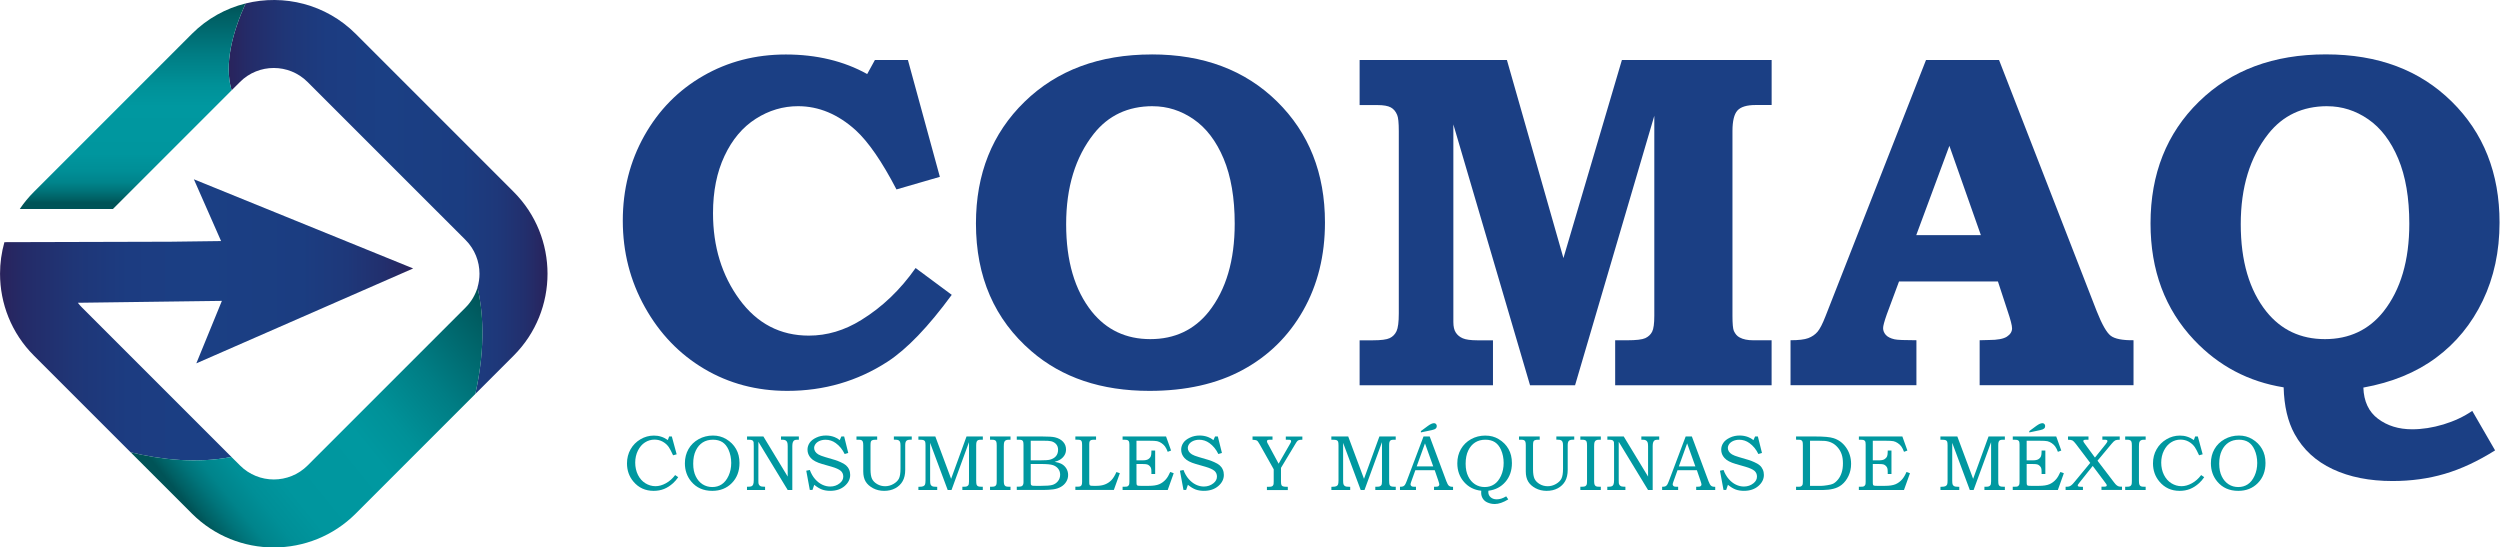
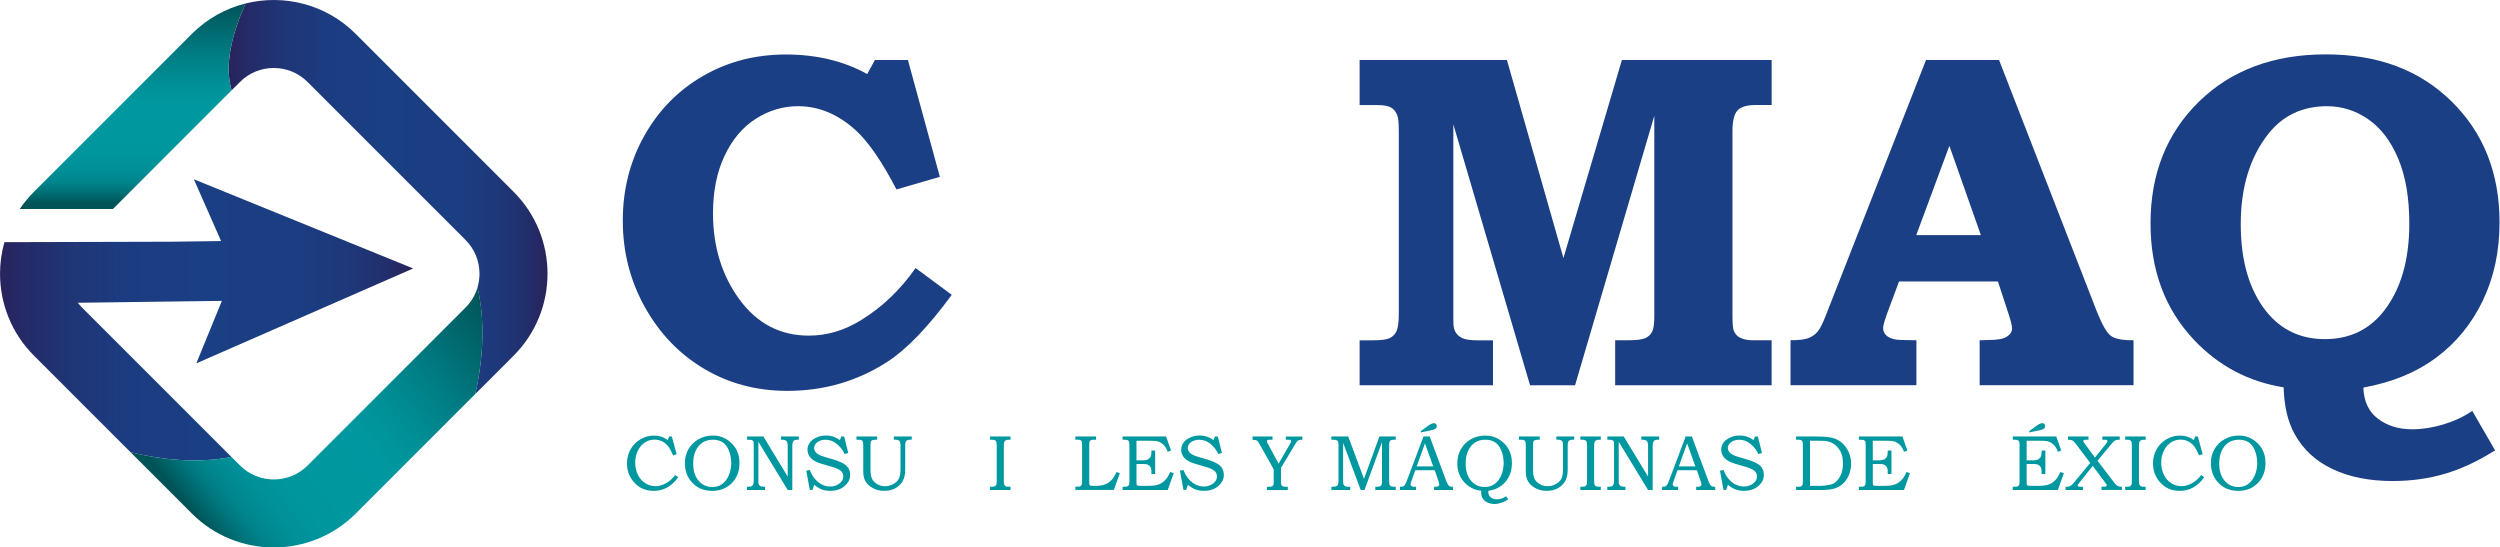
<svg xmlns="http://www.w3.org/2000/svg" width="137" height="30" viewBox="0 0 137 30" fill="none">
  <path d="M47.941 3.289H49.754L51.504 9.691L49.127 10.381C48.335 8.856 47.588 7.774 46.891 7.135C45.92 6.258 44.868 5.819 43.735 5.819C42.91 5.819 42.137 6.049 41.417 6.509C40.697 6.969 40.125 7.645 39.705 8.541C39.283 9.434 39.073 10.482 39.073 11.683C39.073 13.515 39.556 15.089 40.523 16.411C41.49 17.73 42.757 18.392 44.323 18.392C45.321 18.392 46.278 18.108 47.198 17.536C48.348 16.829 49.34 15.879 50.175 14.688L52.156 16.157C50.87 17.912 49.696 19.133 48.633 19.823C46.989 20.888 45.16 21.42 43.143 21.42C41.466 21.42 39.95 21.018 38.591 20.213C37.234 19.408 36.15 18.283 35.341 16.833C34.532 15.386 34.129 13.806 34.129 12.094C34.129 10.383 34.523 8.839 35.309 7.438C36.097 6.037 37.169 4.944 38.527 4.162C39.884 3.378 41.398 2.986 43.066 2.986C44.734 2.986 46.244 3.344 47.522 4.058L47.943 3.291L47.941 3.289Z" fill="#1B3F84" />
-   <path d="M63.115 2.982C65.943 2.982 68.231 3.841 69.982 5.562C71.732 7.283 72.608 9.493 72.608 12.194C72.608 14.008 72.207 15.617 71.408 17.024C70.608 18.43 69.502 19.514 68.092 20.275C66.682 21.037 64.981 21.42 62.987 21.42C60.355 21.42 58.201 20.696 56.523 19.248C54.497 17.503 53.482 15.169 53.482 12.247C53.482 9.53 54.37 7.306 56.146 5.577C57.922 3.849 60.244 2.984 63.115 2.984V2.982ZM63.166 5.819C61.812 5.819 60.734 6.326 59.933 7.34C58.928 8.618 58.425 10.266 58.425 12.285C58.425 14.303 58.893 15.9 59.831 17.076C60.64 18.081 61.709 18.584 63.038 18.584C64.367 18.584 65.443 18.081 66.244 17.076C67.189 15.876 67.662 14.27 67.662 12.26C67.662 10.846 67.458 9.659 67.055 8.695C66.65 7.732 66.103 7.014 65.413 6.537C64.723 6.06 63.973 5.821 63.164 5.821L63.166 5.819Z" fill="#1B3F84" />
  <path d="M74.513 3.289H82.579L85.676 14.143L88.88 3.289H97.086V5.755H96.204C95.727 5.755 95.397 5.855 95.214 6.054C95.031 6.254 94.939 6.631 94.939 7.185V17.305C94.939 17.747 94.966 18.025 95.016 18.136C95.094 18.305 95.199 18.426 95.335 18.494C95.522 18.596 95.769 18.647 96.076 18.647H97.084V21.112H88.511V18.647H89.175C89.661 18.647 89.987 18.609 90.159 18.532C90.328 18.454 90.454 18.338 90.536 18.181C90.617 18.023 90.656 17.732 90.656 17.306V6.345L86.313 21.114H83.847L79.644 6.818V17.651C79.644 17.898 79.689 18.091 79.778 18.226C79.866 18.362 79.994 18.468 80.16 18.539C80.326 18.611 80.592 18.649 80.959 18.649H81.815V21.114H74.507V18.649H75.227C75.681 18.649 75.992 18.609 76.158 18.528C76.326 18.447 76.45 18.319 76.531 18.145C76.612 17.97 76.654 17.649 76.654 17.18V7.189C76.654 6.729 76.624 6.431 76.563 6.296C76.486 6.109 76.371 5.971 76.217 5.887C76.062 5.802 75.819 5.758 75.483 5.758H74.507V3.293L74.513 3.289Z" fill="#1B3F84" />
  <path d="M105.545 3.289H109.548L114.898 17.048C115.189 17.782 115.445 18.232 115.671 18.402C115.897 18.571 116.312 18.652 116.917 18.645V21.11H108.485V18.645L108.996 18.632C109.465 18.632 109.793 18.569 109.98 18.447C110.167 18.324 110.261 18.172 110.261 17.993C110.261 17.84 110.18 17.523 110.018 17.046L109.486 15.423H104.067L103.397 17.225C103.262 17.608 103.194 17.861 103.194 17.979C103.194 18.115 103.243 18.239 103.341 18.351C103.439 18.462 103.599 18.543 103.82 18.594C103.965 18.628 104.364 18.645 105.02 18.645V21.11H98.121V18.645C98.564 18.645 98.886 18.607 99.092 18.53C99.296 18.453 99.465 18.338 99.597 18.185C99.729 18.032 99.876 17.746 100.038 17.329L105.545 3.289ZM105.011 12.884H108.551L106.826 7.99L105.011 12.884Z" fill="#1B3F84" />
  <path d="M125.144 21.226C123.219 20.918 121.583 20.055 120.237 18.632C118.644 16.945 117.849 14.816 117.849 12.243C117.849 9.527 118.733 7.302 120.499 5.574C122.267 3.845 124.586 2.98 127.455 2.98C130.324 2.98 132.597 3.839 134.349 5.561C136.1 7.282 136.975 9.491 136.975 12.192C136.975 13.776 136.667 15.205 136.055 16.479C135.442 17.753 134.59 18.794 133.498 19.602C132.409 20.411 131.08 20.956 129.512 21.239C129.538 21.997 129.806 22.568 130.316 22.95C130.827 23.333 131.449 23.525 132.183 23.525C132.737 23.525 133.308 23.437 133.902 23.258C134.494 23.078 135.02 22.832 135.48 22.517L136.731 24.681C135.785 25.275 134.865 25.704 133.972 25.966C133.078 26.23 132.122 26.36 131.11 26.36C129.849 26.36 128.758 26.144 127.834 25.71C126.91 25.276 126.213 24.636 125.745 23.785C125.37 23.105 125.17 22.251 125.144 21.224V21.226ZM127.534 5.819C126.181 5.819 125.102 6.326 124.301 7.34C123.296 8.618 122.793 10.266 122.793 12.285C122.793 14.303 123.261 15.9 124.199 17.076C125.008 18.081 126.077 18.584 127.406 18.584C128.735 18.584 129.811 18.081 130.612 17.076C131.559 15.876 132.03 14.27 132.03 12.26C132.03 10.846 131.828 9.659 131.423 8.695C131.018 7.732 130.471 7.014 129.781 6.537C129.091 6.06 128.341 5.821 127.532 5.821L127.534 5.819Z" fill="#1B3F84" />
  <path d="M26.048 21.589L28.148 19.489C30.623 17.014 30.623 12.988 28.148 10.513L19.491 1.854C17.857 0.222 15.548 -0.332 13.456 0.19C12.745 1.766 12.268 3.525 12.692 4.95L13.15 4.492C14.172 3.47 15.833 3.47 16.854 4.492L25.511 13.148C26.021 13.659 26.276 14.33 26.276 15.001C26.276 15.254 26.24 15.504 26.168 15.747C26.447 16.956 26.642 18.926 26.046 21.589H26.048Z" fill="url(#paint0_linear_354_412)" />
  <path d="M12.683 25.041L4.494 16.852C4.411 16.769 4.336 16.683 4.266 16.592L9.399 16.524L12.159 16.488L10.758 19.912L22.642 14.711L10.624 9.825L12.115 13.21L9.356 13.246L0.241 13.271C0.083 13.834 0.002 14.417 0.002 14.999C0.002 16.624 0.62 18.249 1.859 19.488L7.156 24.785C8.82 25.188 10.785 25.416 12.683 25.041Z" fill="url(#paint1_linear_354_412)" />
  <path d="M19.492 28.146L26.048 21.589C26.644 18.926 26.45 16.956 26.171 15.748C26.05 16.153 25.832 16.534 25.513 16.852L16.857 25.508C15.835 26.53 14.174 26.53 13.153 25.508L12.683 25.039C10.785 25.414 8.821 25.188 7.156 24.783L10.517 28.144C12.992 30.619 17.019 30.619 19.494 28.144L19.492 28.146Z" fill="url(#paint2_linear_354_412)" />
  <path d="M13.456 0.19C12.377 0.46 11.356 1.014 10.515 1.856L1.859 10.513C1.565 10.807 1.306 11.123 1.082 11.455H6.187L12.692 4.95C12.268 3.525 12.745 1.766 13.456 0.19Z" fill="url(#paint3_linear_354_412)" />
  <path d="M36.665 23.919H36.816L37.081 24.896L36.885 24.95C36.78 24.724 36.701 24.573 36.646 24.496C36.556 24.372 36.444 24.272 36.31 24.2C36.177 24.127 36.029 24.091 35.867 24.091C35.679 24.091 35.504 24.142 35.345 24.244C35.187 24.345 35.057 24.494 34.959 24.69C34.861 24.886 34.81 25.107 34.81 25.352C34.81 25.597 34.861 25.829 34.961 26.027C35.061 26.225 35.196 26.377 35.368 26.483C35.539 26.588 35.722 26.643 35.92 26.643C36.107 26.643 36.297 26.59 36.491 26.483C36.686 26.375 36.855 26.227 36.998 26.034L37.166 26.149C37.08 26.277 36.985 26.387 36.885 26.477C36.725 26.622 36.559 26.728 36.388 26.796C36.216 26.864 36.026 26.899 35.82 26.899C35.366 26.899 34.995 26.73 34.712 26.392C34.476 26.112 34.359 25.78 34.359 25.393C34.359 25.109 34.425 24.852 34.555 24.622C34.685 24.392 34.865 24.21 35.095 24.074C35.323 23.938 35.57 23.87 35.835 23.87C35.977 23.87 36.109 23.889 36.229 23.929C36.35 23.966 36.472 24.029 36.599 24.115L36.667 23.923L36.665 23.919Z" fill="#0098A0" />
  <path d="M39.07 23.868C39.338 23.868 39.579 23.932 39.796 24.062C40.03 24.202 40.209 24.381 40.335 24.602C40.462 24.822 40.524 25.078 40.524 25.371C40.524 25.821 40.384 26.189 40.103 26.474C39.823 26.758 39.466 26.899 39.031 26.899C38.546 26.899 38.162 26.728 37.879 26.387C37.647 26.108 37.532 25.774 37.532 25.388C37.532 25.099 37.598 24.841 37.728 24.611C37.858 24.383 38.043 24.202 38.282 24.068C38.522 23.934 38.786 23.868 39.07 23.868ZM39.07 24.096C38.852 24.096 38.663 24.147 38.507 24.247C38.35 24.347 38.224 24.494 38.13 24.69C38.035 24.886 37.988 25.126 37.988 25.41C37.988 25.695 38.035 25.916 38.128 26.104C38.22 26.293 38.347 26.44 38.503 26.54C38.66 26.639 38.837 26.69 39.033 26.69C39.229 26.69 39.4 26.641 39.551 26.541C39.702 26.441 39.826 26.287 39.924 26.076C40.022 25.863 40.071 25.627 40.071 25.369C40.071 25.111 40.022 24.866 39.924 24.647C39.84 24.458 39.728 24.321 39.589 24.23C39.449 24.142 39.278 24.096 39.07 24.096Z" fill="#0098A0" />
  <path d="M40.937 23.919H41.834L43.166 26.117V24.445C43.166 24.345 43.157 24.274 43.136 24.23C43.117 24.187 43.087 24.153 43.048 24.13C43.008 24.108 42.95 24.096 42.874 24.096H42.799V23.919H43.777V24.096H43.724C43.638 24.096 43.579 24.104 43.549 24.117C43.506 24.136 43.474 24.172 43.451 24.225C43.43 24.277 43.419 24.351 43.419 24.445V26.851H43.165L41.559 24.209V26.302C41.559 26.419 41.562 26.489 41.57 26.513C41.579 26.545 41.598 26.575 41.623 26.602C41.649 26.628 41.679 26.647 41.713 26.656C41.747 26.666 41.819 26.671 41.926 26.673V26.851H40.935V26.673H40.987C41.087 26.673 41.157 26.664 41.193 26.643C41.229 26.624 41.257 26.59 41.276 26.543C41.295 26.496 41.306 26.415 41.306 26.302V24.445C41.306 24.328 41.302 24.257 41.298 24.232C41.285 24.185 41.263 24.149 41.227 24.128C41.191 24.108 41.119 24.096 41.014 24.096H40.938V23.919H40.937Z" fill="#0098A0" />
  <path d="M46.109 23.919H46.26L46.484 24.822L46.288 24.881C46.166 24.628 46.002 24.428 45.798 24.281C45.63 24.159 45.444 24.098 45.24 24.098C45.118 24.098 45.006 24.121 44.908 24.164C44.81 24.208 44.737 24.266 44.688 24.336C44.639 24.406 44.614 24.477 44.614 24.549C44.614 24.615 44.633 24.679 44.671 24.739C44.709 24.802 44.767 24.854 44.842 24.901C44.92 24.948 45.046 24.997 45.221 25.048L45.77 25.21C45.838 25.229 45.934 25.267 46.062 25.324C46.19 25.38 46.29 25.439 46.362 25.501C46.433 25.563 46.49 25.64 46.529 25.731C46.571 25.821 46.59 25.919 46.59 26.025C46.59 26.257 46.488 26.46 46.285 26.636C46.081 26.811 45.817 26.898 45.493 26.898C45.327 26.898 45.176 26.873 45.046 26.826C44.914 26.777 44.773 26.692 44.62 26.568L44.524 26.847H44.377L44.183 25.795L44.379 25.755C44.45 25.95 44.545 26.115 44.663 26.251C44.782 26.387 44.912 26.489 45.055 26.558C45.199 26.628 45.346 26.662 45.493 26.662C45.694 26.662 45.872 26.602 46.022 26.479C46.149 26.377 46.211 26.257 46.211 26.117C46.211 25.989 46.166 25.885 46.075 25.804C45.983 25.723 45.817 25.648 45.58 25.578L45.053 25.427C44.76 25.343 44.552 25.233 44.431 25.099C44.311 24.965 44.251 24.813 44.251 24.641C44.251 24.507 44.29 24.383 44.367 24.268C44.445 24.153 44.565 24.059 44.729 23.982C44.891 23.904 45.071 23.866 45.263 23.866C45.425 23.866 45.581 23.895 45.728 23.951C45.834 23.991 45.93 24.047 46.019 24.119L46.107 23.917L46.109 23.919Z" fill="#0098A0" />
  <path d="M46.937 23.919H48.069V24.096H47.994C47.902 24.096 47.836 24.106 47.796 24.125C47.766 24.138 47.741 24.162 47.726 24.196C47.711 24.23 47.704 24.298 47.704 24.4V25.72C47.704 25.955 47.732 26.128 47.788 26.244C47.845 26.358 47.939 26.453 48.071 26.53C48.203 26.607 48.348 26.645 48.507 26.645C48.665 26.645 48.818 26.604 48.961 26.521C49.104 26.438 49.204 26.34 49.261 26.227C49.317 26.113 49.347 25.934 49.347 25.687V24.417C49.347 24.325 49.338 24.257 49.321 24.215C49.302 24.174 49.276 24.144 49.238 24.125C49.2 24.106 49.144 24.095 49.065 24.095H48.984V23.917H49.964V24.095H49.896C49.785 24.095 49.709 24.115 49.668 24.159C49.627 24.2 49.606 24.281 49.606 24.398V25.75C49.606 25.997 49.559 26.202 49.466 26.366C49.374 26.53 49.24 26.66 49.063 26.756C48.886 26.852 48.682 26.899 48.448 26.899C48.228 26.899 48.024 26.851 47.841 26.753C47.658 26.654 47.523 26.532 47.436 26.387C47.349 26.242 47.306 26.057 47.306 25.834V24.398C47.306 24.306 47.298 24.24 47.281 24.202C47.264 24.164 47.24 24.138 47.208 24.121C47.176 24.104 47.119 24.096 47.04 24.096H46.935V23.919H46.937Z" fill="#0098A0" />
-   <path d="M50.33 23.919H51.256L52.121 26.24L52.965 23.919H53.859V24.096H53.783C53.693 24.096 53.631 24.104 53.599 24.119C53.567 24.134 53.542 24.162 53.523 24.2C53.505 24.24 53.495 24.302 53.495 24.392V26.325C53.495 26.447 53.503 26.526 53.518 26.562C53.533 26.598 53.557 26.626 53.591 26.645C53.625 26.664 53.689 26.673 53.782 26.673H53.857V26.851H52.737V26.673H52.816C52.888 26.673 52.941 26.668 52.973 26.656C53.005 26.645 53.033 26.626 53.054 26.602C53.077 26.575 53.088 26.549 53.09 26.521C53.097 26.464 53.101 26.419 53.101 26.387V24.23L52.143 26.852H51.934L50.971 24.268V26.343C50.971 26.449 50.98 26.521 50.999 26.558C51.018 26.596 51.046 26.624 51.084 26.645C51.122 26.666 51.191 26.675 51.291 26.675H51.359V26.852H50.328V26.675H50.387C50.486 26.675 50.556 26.664 50.6 26.643C50.643 26.622 50.673 26.592 50.69 26.555C50.707 26.517 50.718 26.44 50.718 26.326V24.413C50.718 24.306 50.711 24.236 50.696 24.2C50.681 24.166 50.654 24.14 50.618 24.123C50.583 24.106 50.519 24.098 50.428 24.098H50.328V23.921L50.33 23.919Z" fill="#0098A0" />
  <path d="M54.254 23.919H55.376V24.096H55.289C55.208 24.096 55.149 24.108 55.112 24.13C55.076 24.153 55.049 24.185 55.032 24.227C55.016 24.268 55.008 24.349 55.008 24.468V26.357C55.008 26.453 55.017 26.519 55.034 26.56C55.053 26.6 55.078 26.63 55.112 26.647C55.144 26.666 55.204 26.673 55.289 26.673H55.376V26.851H54.254V26.673H54.346C54.429 26.673 54.488 26.664 54.522 26.645C54.556 26.626 54.58 26.598 54.597 26.564C54.612 26.528 54.62 26.46 54.62 26.357V24.424C54.62 24.315 54.612 24.244 54.597 24.206C54.582 24.168 54.557 24.142 54.522 24.123C54.488 24.106 54.429 24.096 54.346 24.096H54.254V23.919Z" fill="#0098A0" />
-   <path d="M55.721 23.919H57.114C57.455 23.919 57.687 23.934 57.813 23.965C58 24.01 58.147 24.091 58.256 24.208C58.365 24.325 58.418 24.466 58.418 24.632C58.418 24.75 58.39 24.858 58.331 24.952C58.273 25.047 58.19 25.128 58.081 25.195C58.011 25.239 57.915 25.276 57.794 25.307C57.947 25.335 58.062 25.369 58.143 25.408C58.264 25.467 58.358 25.552 58.428 25.661C58.497 25.77 58.533 25.893 58.533 26.03C58.533 26.168 58.499 26.287 58.429 26.4C58.362 26.513 58.264 26.607 58.139 26.679C58.015 26.751 57.868 26.798 57.702 26.819C57.536 26.839 57.364 26.849 57.187 26.849H55.719V26.671H55.817C55.911 26.671 55.977 26.656 56.013 26.628C56.064 26.587 56.088 26.521 56.088 26.426V24.39C56.088 24.294 56.081 24.228 56.066 24.194C56.05 24.159 56.028 24.134 55.996 24.119C55.966 24.104 55.905 24.096 55.817 24.096H55.719V23.919H55.721ZM56.484 24.153V25.226H57.021C57.272 25.226 57.444 25.214 57.536 25.19C57.681 25.152 57.79 25.088 57.868 24.996C57.945 24.905 57.983 24.788 57.983 24.645C57.983 24.524 57.949 24.424 57.879 24.343C57.809 24.262 57.717 24.208 57.6 24.179C57.525 24.16 57.368 24.151 57.129 24.151H56.484V24.153ZM56.484 25.427V26.389C56.484 26.485 56.488 26.543 56.497 26.56C56.509 26.585 56.531 26.604 56.565 26.613C56.59 26.62 56.656 26.624 56.767 26.624H57.053C57.336 26.624 57.538 26.609 57.658 26.577C57.779 26.545 57.883 26.479 57.968 26.377C58.053 26.276 58.096 26.153 58.096 26.012C58.096 25.891 58.062 25.784 57.992 25.691C57.922 25.599 57.826 25.531 57.704 25.489C57.581 25.448 57.364 25.427 57.051 25.427H56.484Z" fill="#0098A0" />
  <path d="M58.928 23.919H60.064V24.096H59.959C59.878 24.096 59.819 24.104 59.787 24.119C59.753 24.134 59.729 24.157 59.714 24.187C59.699 24.217 59.691 24.27 59.691 24.345V26.389C59.691 26.483 59.695 26.538 59.703 26.556C59.71 26.581 59.729 26.6 59.757 26.611C59.776 26.619 59.833 26.624 59.927 26.624H60.085C60.266 26.624 60.423 26.598 60.556 26.545C60.69 26.492 60.803 26.417 60.901 26.317C60.999 26.217 61.092 26.068 61.18 25.868L61.367 25.931L61.039 26.849H58.93V26.671H59.022C59.112 26.671 59.171 26.664 59.203 26.649C59.235 26.634 59.258 26.607 59.275 26.572C59.292 26.536 59.299 26.475 59.299 26.389V24.394C59.299 24.293 59.292 24.225 59.276 24.191C59.261 24.157 59.239 24.132 59.209 24.117C59.178 24.102 59.116 24.095 59.022 24.095H58.93V23.917L58.928 23.919Z" fill="#0098A0" />
  <path d="M61.518 23.919H63.9L64.175 24.69L63.991 24.76C63.944 24.634 63.895 24.536 63.84 24.462C63.785 24.39 63.719 24.328 63.644 24.279C63.569 24.23 63.491 24.194 63.412 24.177C63.335 24.16 63.193 24.153 62.99 24.153H62.279V25.226H62.633C62.764 25.226 62.864 25.203 62.929 25.16C62.995 25.116 63.043 25.06 63.067 24.994C63.086 24.945 63.097 24.86 63.097 24.737V24.688H63.303V25.974H63.097V25.863C63.097 25.765 63.09 25.693 63.075 25.652C63.06 25.608 63.033 25.567 62.994 25.529C62.954 25.491 62.913 25.465 62.865 25.45C62.82 25.437 62.743 25.429 62.633 25.429H62.279V26.381C62.279 26.481 62.283 26.541 62.292 26.562C62.302 26.583 62.317 26.6 62.338 26.609C62.358 26.619 62.417 26.624 62.511 26.624H62.95C63.195 26.624 63.388 26.594 63.525 26.536C63.663 26.477 63.785 26.387 63.891 26.266C63.974 26.172 64.053 26.038 64.128 25.865L64.319 25.933L63.991 26.851H61.518V26.673H61.602C61.7 26.673 61.761 26.668 61.785 26.654C61.821 26.636 61.849 26.607 61.87 26.568C61.883 26.54 61.891 26.479 61.891 26.387V24.368C61.891 24.276 61.881 24.215 61.862 24.183C61.844 24.151 61.813 24.128 61.768 24.111C61.744 24.102 61.661 24.096 61.518 24.096V23.919Z" fill="#0098A0" />
  <path d="M66.587 23.919H66.737L66.962 24.822L66.766 24.881C66.643 24.628 66.479 24.428 66.276 24.281C66.108 24.159 65.921 24.098 65.718 24.098C65.595 24.098 65.484 24.121 65.386 24.164C65.288 24.208 65.214 24.266 65.165 24.336C65.116 24.406 65.092 24.477 65.092 24.549C65.092 24.615 65.111 24.679 65.148 24.739C65.186 24.802 65.245 24.854 65.32 24.901C65.397 24.948 65.523 24.997 65.699 25.048L66.247 25.21C66.315 25.229 66.411 25.267 66.54 25.324C66.668 25.38 66.768 25.439 66.839 25.501C66.911 25.563 66.968 25.64 67.007 25.731C67.049 25.821 67.067 25.919 67.067 26.025C67.067 26.257 66.966 26.46 66.762 26.636C66.558 26.811 66.294 26.898 65.97 26.898C65.804 26.898 65.654 26.873 65.523 26.826C65.392 26.777 65.25 26.692 65.097 26.568L65.001 26.847H64.854L64.66 25.795L64.856 25.755C64.928 25.95 65.022 26.115 65.141 26.251C65.26 26.387 65.39 26.489 65.533 26.558C65.676 26.628 65.823 26.662 65.97 26.662C66.172 26.662 66.349 26.602 66.5 26.479C66.626 26.377 66.689 26.257 66.689 26.117C66.689 25.989 66.643 25.885 66.553 25.804C66.46 25.723 66.294 25.648 66.057 25.578L65.531 25.427C65.237 25.343 65.03 25.233 64.909 25.099C64.788 24.965 64.728 24.813 64.728 24.641C64.728 24.507 64.768 24.383 64.845 24.268C64.922 24.153 65.043 24.059 65.207 23.982C65.369 23.904 65.548 23.866 65.74 23.866C65.902 23.866 66.059 23.895 66.206 23.951C66.311 23.991 66.408 24.047 66.496 24.119L66.585 23.917L66.587 23.919Z" fill="#0098A0" />
  <path d="M68.636 23.919H69.733V24.096H69.608C69.533 24.096 69.484 24.104 69.461 24.117C69.439 24.132 69.429 24.155 69.429 24.187C69.429 24.215 69.443 24.253 69.469 24.302C69.477 24.313 69.486 24.33 69.497 24.351L70.068 25.41L70.7 24.311C70.724 24.266 70.74 24.236 70.745 24.223C70.751 24.209 70.753 24.196 70.753 24.181C70.753 24.162 70.747 24.145 70.738 24.132C70.728 24.119 70.711 24.11 70.689 24.102C70.675 24.1 70.636 24.098 70.572 24.098H70.462V23.921H71.369V24.098C71.29 24.098 71.23 24.102 71.192 24.113C71.154 24.125 71.122 24.142 71.098 24.166C71.073 24.189 71.039 24.24 70.994 24.315L70.198 25.638V26.375C70.198 26.483 70.208 26.553 70.225 26.585C70.242 26.617 70.27 26.641 70.308 26.654C70.346 26.669 70.434 26.677 70.572 26.677V26.854H69.427V26.677H69.516C69.61 26.677 69.672 26.669 69.705 26.653C69.737 26.636 69.761 26.609 69.78 26.572C69.793 26.545 69.799 26.479 69.799 26.375V25.716L69.024 24.338C68.962 24.227 68.911 24.159 68.87 24.138C68.828 24.115 68.751 24.104 68.639 24.1V23.923L68.636 23.919Z" fill="#0098A0" />
  <path d="M72.956 23.919H73.882L74.747 26.24L75.591 23.919H76.485V24.096H76.409C76.319 24.096 76.257 24.104 76.225 24.119C76.193 24.134 76.168 24.162 76.151 24.2C76.132 24.24 76.125 24.302 76.125 24.392V26.325C76.125 26.447 76.132 26.526 76.147 26.562C76.163 26.598 76.187 26.626 76.221 26.645C76.255 26.664 76.319 26.673 76.411 26.673H76.487V26.851H75.367V26.673H75.446C75.518 26.673 75.571 26.668 75.603 26.656C75.635 26.645 75.663 26.626 75.684 26.602C75.706 26.575 75.718 26.549 75.722 26.521C75.729 26.464 75.733 26.419 75.733 26.387V24.23L74.775 26.852H74.566L73.603 24.268V26.343C73.603 26.449 73.612 26.521 73.631 26.558C73.65 26.596 73.678 26.624 73.716 26.645C73.753 26.666 73.823 26.675 73.923 26.675H73.991V26.852H72.96V26.675H73.018C73.118 26.675 73.188 26.664 73.231 26.643C73.275 26.622 73.305 26.592 73.322 26.555C73.339 26.517 73.35 26.44 73.35 26.326V24.413C73.35 24.306 73.343 24.236 73.327 24.2C73.312 24.166 73.286 24.14 73.25 24.123C73.214 24.106 73.15 24.098 73.06 24.098H72.958V23.921L72.956 23.919Z" fill="#0098A0" />
  <path d="M78.004 23.919H78.347L79.26 26.37C79.305 26.492 79.35 26.573 79.396 26.615C79.441 26.654 79.503 26.675 79.58 26.675H79.627V26.852H78.585V26.675C78.619 26.673 78.651 26.672 78.683 26.672C78.751 26.672 78.794 26.664 78.815 26.651C78.856 26.624 78.875 26.59 78.875 26.551C78.875 26.521 78.856 26.449 78.817 26.334L78.623 25.767H77.561L77.333 26.402C77.309 26.468 77.297 26.513 77.297 26.538C77.297 26.566 77.305 26.59 77.32 26.611C77.335 26.632 77.354 26.647 77.38 26.658C77.407 26.67 77.446 26.673 77.503 26.673C77.541 26.673 77.571 26.673 77.595 26.675V26.852H76.719V26.675C76.8 26.675 76.858 26.668 76.894 26.651C76.93 26.636 76.96 26.609 76.988 26.573C77.015 26.538 77.05 26.462 77.094 26.347L78.008 23.921L78.004 23.919ZM77.635 25.557H78.54L78.089 24.296L77.635 25.557ZM77.865 23.697V23.623L78.253 23.337C78.387 23.239 78.498 23.19 78.587 23.19C78.628 23.19 78.664 23.205 78.692 23.235C78.721 23.265 78.736 23.303 78.736 23.348C78.736 23.403 78.717 23.448 78.677 23.484C78.638 23.52 78.568 23.548 78.464 23.57L77.863 23.697H77.865Z" fill="#0098A0" />
  <path d="M81.564 26.89C81.562 26.92 81.56 26.947 81.56 26.967C81.56 27.081 81.603 27.175 81.688 27.25C81.773 27.326 81.884 27.363 82.022 27.363C82.101 27.363 82.182 27.35 82.263 27.326C82.344 27.301 82.436 27.26 82.54 27.199L82.653 27.367C82.376 27.535 82.129 27.62 81.914 27.62C81.767 27.62 81.626 27.59 81.492 27.527C81.392 27.48 81.311 27.409 81.254 27.316C81.196 27.222 81.168 27.116 81.168 27.001C81.168 26.979 81.17 26.943 81.173 26.892C80.793 26.854 80.478 26.696 80.231 26.415C79.984 26.134 79.861 25.793 79.861 25.388C79.861 25.099 79.925 24.841 80.057 24.611C80.189 24.381 80.372 24.202 80.61 24.068C80.847 23.936 81.107 23.87 81.392 23.87C81.677 23.87 81.909 23.934 82.123 24.061C82.357 24.2 82.538 24.379 82.664 24.602C82.791 24.824 82.853 25.081 82.853 25.375C82.853 25.787 82.734 26.132 82.497 26.407C82.259 26.683 81.948 26.845 81.564 26.892V26.89ZM81.4 24.096C81.181 24.096 80.992 24.147 80.836 24.247C80.679 24.347 80.553 24.494 80.459 24.69C80.365 24.886 80.317 25.126 80.317 25.41C80.317 25.695 80.365 25.916 80.457 26.104C80.549 26.294 80.676 26.44 80.832 26.54C80.989 26.641 81.166 26.69 81.362 26.69C81.558 26.69 81.729 26.641 81.88 26.541C82.031 26.443 82.156 26.287 82.254 26.076C82.352 25.863 82.4 25.627 82.4 25.369C82.4 25.111 82.352 24.866 82.254 24.647C82.169 24.458 82.057 24.321 81.918 24.23C81.778 24.142 81.607 24.096 81.4 24.096Z" fill="#0098A0" />
  <path d="M83.243 23.919H84.376V24.096H84.301C84.208 24.096 84.142 24.106 84.103 24.125C84.073 24.138 84.048 24.162 84.033 24.196C84.018 24.23 84.01 24.298 84.01 24.4V25.72C84.01 25.955 84.039 26.128 84.095 26.244C84.152 26.358 84.246 26.453 84.378 26.53C84.51 26.607 84.655 26.645 84.813 26.645C84.972 26.645 85.124 26.604 85.268 26.521C85.411 26.438 85.511 26.34 85.567 26.227C85.624 26.113 85.654 25.934 85.654 25.687V24.417C85.654 24.325 85.645 24.257 85.626 24.215C85.607 24.174 85.581 24.144 85.543 24.125C85.505 24.106 85.449 24.095 85.37 24.095H85.288V23.917H86.269V24.095H86.201C86.09 24.095 86.014 24.115 85.973 24.159C85.931 24.2 85.91 24.281 85.91 24.398V25.75C85.91 25.997 85.863 26.202 85.771 26.366C85.679 26.53 85.545 26.66 85.368 26.756C85.19 26.852 84.987 26.899 84.753 26.899C84.532 26.899 84.329 26.851 84.146 26.753C83.963 26.654 83.828 26.532 83.743 26.387C83.656 26.24 83.613 26.057 83.613 25.834V24.398C83.613 24.306 83.605 24.24 83.588 24.202C83.571 24.164 83.547 24.138 83.514 24.121C83.483 24.104 83.426 24.096 83.347 24.096H83.241V23.919H83.243Z" fill="#0098A0" />
  <path d="M86.603 23.919H87.725V24.096H87.638C87.557 24.096 87.499 24.108 87.461 24.13C87.425 24.153 87.399 24.185 87.382 24.227C87.365 24.268 87.358 24.349 87.358 24.468V26.357C87.358 26.453 87.367 26.519 87.384 26.56C87.403 26.6 87.427 26.63 87.461 26.647C87.493 26.666 87.554 26.673 87.638 26.673H87.725V26.851H86.603V26.673H86.696C86.779 26.673 86.837 26.664 86.871 26.645C86.905 26.626 86.93 26.598 86.947 26.564C86.964 26.53 86.969 26.46 86.969 26.357V24.424C86.969 24.315 86.962 24.244 86.947 24.206C86.931 24.168 86.907 24.142 86.871 24.123C86.837 24.106 86.779 24.096 86.696 24.096H86.603V23.919Z" fill="#0098A0" />
  <path d="M88.084 23.919H88.981L90.314 26.117V24.445C90.314 24.345 90.305 24.274 90.284 24.23C90.265 24.187 90.235 24.153 90.195 24.13C90.156 24.108 90.097 24.096 90.022 24.096H89.946V23.919H90.925V24.096H90.872C90.785 24.096 90.727 24.104 90.697 24.117C90.653 24.136 90.621 24.172 90.599 24.225C90.578 24.277 90.567 24.351 90.567 24.445V26.851H90.312L88.706 24.209V26.302C88.706 26.419 88.71 26.489 88.717 26.513C88.727 26.545 88.746 26.575 88.77 26.602C88.796 26.628 88.827 26.647 88.861 26.656C88.894 26.666 88.966 26.671 89.072 26.673V26.851H88.08V26.673H88.133C88.235 26.673 88.302 26.664 88.338 26.643C88.374 26.624 88.402 26.59 88.421 26.543C88.44 26.496 88.451 26.415 88.451 26.302V24.445C88.451 24.328 88.45 24.257 88.444 24.232C88.431 24.185 88.408 24.149 88.372 24.128C88.337 24.108 88.265 24.096 88.159 24.096H88.084V23.919Z" fill="#0098A0" />
  <path d="M92.371 23.919H92.714L93.626 26.37C93.671 26.492 93.716 26.573 93.762 26.615C93.807 26.654 93.869 26.675 93.947 26.675H93.994V26.852H92.951V26.675C92.985 26.673 93.017 26.671 93.049 26.671C93.117 26.671 93.16 26.664 93.181 26.651C93.223 26.624 93.242 26.59 93.242 26.551C93.242 26.521 93.223 26.449 93.183 26.334L92.989 25.767H91.928L91.7 26.402C91.675 26.468 91.664 26.513 91.664 26.538C91.664 26.566 91.671 26.59 91.686 26.611C91.701 26.632 91.72 26.647 91.747 26.658C91.773 26.669 91.813 26.673 91.869 26.673C91.907 26.673 91.937 26.673 91.962 26.675V26.852H91.085V26.675C91.166 26.675 91.225 26.668 91.26 26.651C91.296 26.636 91.326 26.609 91.355 26.573C91.381 26.538 91.417 26.462 91.46 26.347L92.374 23.921L92.371 23.919ZM92.001 25.557H92.906L92.455 24.296L92.001 25.557Z" fill="#0098A0" />
  <path d="M96.18 23.919H96.331L96.556 24.822L96.359 24.881C96.237 24.628 96.073 24.428 95.869 24.281C95.702 24.159 95.515 24.098 95.311 24.098C95.189 24.098 95.078 24.121 94.98 24.164C94.882 24.208 94.808 24.266 94.759 24.336C94.71 24.406 94.686 24.477 94.686 24.549C94.686 24.615 94.704 24.679 94.742 24.739C94.78 24.802 94.838 24.854 94.914 24.901C94.991 24.948 95.117 24.997 95.293 25.048L95.841 25.21C95.909 25.229 96.007 25.267 96.133 25.324C96.261 25.38 96.361 25.439 96.433 25.501C96.505 25.563 96.561 25.64 96.601 25.731C96.642 25.821 96.661 25.919 96.661 26.025C96.661 26.257 96.559 26.46 96.356 26.636C96.152 26.811 95.888 26.898 95.564 26.898C95.398 26.898 95.247 26.873 95.117 26.826C94.985 26.777 94.844 26.692 94.691 26.568L94.595 26.847H94.448L94.254 25.795L94.45 25.755C94.522 25.95 94.616 26.115 94.735 26.251C94.853 26.387 94.983 26.489 95.127 26.558C95.27 26.628 95.417 26.662 95.564 26.662C95.766 26.662 95.943 26.602 96.094 26.479C96.22 26.377 96.282 26.257 96.282 26.117C96.282 25.989 96.237 25.885 96.147 25.804C96.054 25.723 95.888 25.648 95.651 25.578L95.125 25.427C94.831 25.343 94.623 25.233 94.503 25.099C94.382 24.965 94.322 24.813 94.322 24.641C94.322 24.507 94.361 24.383 94.439 24.268C94.516 24.153 94.638 24.059 94.801 23.982C94.963 23.904 95.142 23.866 95.334 23.866C95.496 23.866 95.653 23.895 95.8 23.951C95.905 23.991 96.001 24.047 96.09 24.119L96.179 23.917L96.18 23.919Z" fill="#0098A0" />
  <path d="M98.424 24.096V23.919H99.47C99.949 23.919 100.283 23.949 100.473 24.01C100.752 24.098 100.978 24.262 101.152 24.504C101.344 24.769 101.44 25.077 101.44 25.422C101.44 25.657 101.393 25.876 101.299 26.078C101.204 26.279 101.08 26.443 100.925 26.566C100.797 26.669 100.644 26.743 100.465 26.786C100.286 26.83 100.105 26.851 99.922 26.851H98.424V26.673H98.586C98.639 26.675 98.68 26.666 98.712 26.643C98.744 26.622 98.769 26.594 98.782 26.558C98.791 26.532 98.797 26.47 98.797 26.374V24.413C98.797 24.302 98.79 24.23 98.776 24.198C98.757 24.155 98.725 24.125 98.682 24.108C98.658 24.1 98.571 24.095 98.424 24.095V24.096ZM99.187 26.624H99.823C99.885 26.624 99.99 26.613 100.137 26.59C100.284 26.568 100.388 26.541 100.452 26.509C100.545 26.462 100.635 26.385 100.722 26.279C100.808 26.174 100.876 26.047 100.923 25.898C100.971 25.75 100.993 25.582 100.993 25.392C100.993 25.201 100.971 25.039 100.923 24.899C100.876 24.76 100.807 24.636 100.71 24.524C100.616 24.413 100.511 24.328 100.396 24.272C100.281 24.213 100.151 24.177 100.007 24.162C99.93 24.155 99.802 24.151 99.621 24.151H99.189V26.626L99.187 26.624Z" fill="#0098A0" />
  <path d="M101.867 23.919H104.25L104.525 24.69L104.34 24.76C104.293 24.634 104.244 24.536 104.19 24.462C104.135 24.39 104.069 24.328 103.993 24.279C103.918 24.23 103.841 24.194 103.762 24.177C103.682 24.16 103.543 24.153 103.339 24.153H102.629V25.226H102.983C103.113 25.226 103.213 25.203 103.279 25.16C103.345 25.116 103.392 25.06 103.417 24.994C103.435 24.945 103.447 24.86 103.447 24.737V24.688H103.652V25.974H103.447V25.863C103.447 25.765 103.439 25.693 103.424 25.652C103.409 25.608 103.383 25.567 103.343 25.529C103.304 25.491 103.262 25.465 103.215 25.45C103.168 25.435 103.092 25.429 102.983 25.429H102.629V26.381C102.629 26.481 102.632 26.541 102.642 26.562C102.651 26.585 102.666 26.6 102.687 26.609C102.708 26.619 102.766 26.624 102.861 26.624H103.3C103.545 26.624 103.737 26.594 103.875 26.536C104.012 26.477 104.135 26.387 104.239 26.266C104.321 26.172 104.401 26.038 104.476 25.865L104.666 25.933L104.338 26.851H101.865V26.673H101.95C102.048 26.673 102.108 26.668 102.133 26.654C102.169 26.636 102.197 26.607 102.218 26.568C102.231 26.54 102.238 26.479 102.238 26.387V24.368C102.238 24.276 102.229 24.215 102.212 24.183C102.193 24.151 102.163 24.128 102.118 24.111C102.093 24.102 102.01 24.096 101.867 24.096V23.919Z" fill="#0098A0" />
-   <path d="M106.337 23.919H107.262L108.128 26.24L108.972 23.919H109.866V24.096H109.79C109.7 24.096 109.638 24.104 109.606 24.119C109.574 24.134 109.549 24.162 109.53 24.2C109.511 24.238 109.504 24.302 109.504 24.392V26.325C109.504 26.447 109.511 26.526 109.526 26.562C109.541 26.598 109.566 26.626 109.6 26.645C109.634 26.664 109.698 26.673 109.79 26.673H109.866V26.851H108.746V26.673H108.825C108.897 26.673 108.95 26.668 108.982 26.656C109.014 26.645 109.042 26.626 109.063 26.602C109.085 26.575 109.097 26.549 109.1 26.521C109.108 26.464 109.112 26.419 109.112 26.387V24.23L108.154 26.852H107.945L106.982 24.268V26.343C106.982 26.449 106.991 26.521 107.008 26.558C107.025 26.596 107.055 26.624 107.093 26.645C107.13 26.666 107.2 26.675 107.3 26.675H107.368V26.852H106.337V26.675H106.395C106.495 26.675 106.565 26.664 106.608 26.643C106.652 26.622 106.682 26.592 106.701 26.555C106.72 26.517 106.727 26.44 106.727 26.326V24.413C106.727 24.306 106.72 24.236 106.704 24.2C106.689 24.166 106.663 24.14 106.627 24.123C106.591 24.106 106.527 24.098 106.437 24.098H106.335V23.921L106.337 23.919Z" fill="#0098A0" />
  <path d="M110.3 23.919H112.682L112.958 24.69L112.773 24.76C112.726 24.634 112.677 24.536 112.622 24.462C112.567 24.39 112.502 24.328 112.426 24.279C112.351 24.23 112.273 24.195 112.194 24.177C112.115 24.16 111.976 24.153 111.772 24.153H111.061V25.226H111.416C111.546 25.226 111.646 25.203 111.712 25.16C111.778 25.116 111.825 25.06 111.849 24.994C111.868 24.945 111.879 24.86 111.879 24.737V24.688H112.085V25.974H111.879V25.863C111.879 25.765 111.872 25.693 111.857 25.652C111.842 25.608 111.815 25.567 111.776 25.529C111.736 25.491 111.695 25.465 111.648 25.45C111.6 25.435 111.525 25.429 111.416 25.429H111.061V26.381C111.061 26.481 111.065 26.541 111.074 26.562C111.084 26.585 111.099 26.6 111.12 26.609C111.14 26.619 111.199 26.624 111.293 26.624H111.732C111.977 26.624 112.17 26.594 112.307 26.536C112.445 26.477 112.567 26.387 112.671 26.266C112.754 26.172 112.833 26.038 112.909 25.865L113.099 25.933L112.771 26.851H110.298V26.673H110.383C110.481 26.673 110.541 26.668 110.566 26.654C110.601 26.636 110.63 26.607 110.65 26.568C110.664 26.54 110.671 26.479 110.671 26.387V24.368C110.671 24.276 110.662 24.215 110.645 24.183C110.626 24.151 110.596 24.128 110.55 24.111C110.526 24.102 110.443 24.096 110.3 24.096V23.919ZM111.205 23.697V23.623L111.593 23.337C111.727 23.239 111.838 23.19 111.927 23.19C111.968 23.19 112.004 23.205 112.032 23.235C112.06 23.265 112.075 23.303 112.075 23.348C112.075 23.403 112.057 23.448 112.017 23.484C111.977 23.52 111.908 23.548 111.806 23.57L111.205 23.697Z" fill="#0098A0" />
  <path d="M113.329 23.919H114.449V24.096H114.36C114.275 24.096 114.223 24.102 114.2 24.113C114.177 24.125 114.166 24.143 114.166 24.168C114.166 24.185 114.17 24.202 114.179 24.219C114.187 24.236 114.213 24.274 114.255 24.328L114.803 25.075L115.403 24.328C115.459 24.257 115.488 24.204 115.488 24.168C115.488 24.145 115.476 24.128 115.456 24.115C115.435 24.102 115.388 24.096 115.318 24.096H115.21V23.919H116.161V24.096C116.047 24.096 115.966 24.108 115.915 24.132C115.865 24.157 115.797 24.221 115.708 24.328L114.943 25.246L115.846 26.43C115.902 26.506 115.951 26.56 115.991 26.59C116.03 26.62 116.068 26.643 116.104 26.654C116.14 26.666 116.2 26.671 116.285 26.671V26.849H115.161V26.671H115.25C115.337 26.671 115.391 26.666 115.416 26.654C115.439 26.643 115.45 26.622 115.45 26.596C115.45 26.581 115.446 26.564 115.437 26.547C115.433 26.54 115.407 26.5 115.352 26.428L114.681 25.533L113.947 26.456C113.902 26.511 113.878 26.545 113.872 26.558C113.865 26.573 113.859 26.588 113.859 26.604C113.859 26.63 113.874 26.651 113.908 26.662C113.929 26.669 113.98 26.675 114.057 26.675H114.145V26.852H113.195V26.675C113.282 26.675 113.346 26.669 113.386 26.658C113.425 26.647 113.467 26.624 113.506 26.594C113.548 26.564 113.599 26.509 113.663 26.432L114.545 25.367L113.761 24.332C113.682 24.228 113.618 24.162 113.569 24.136C113.52 24.111 113.438 24.098 113.327 24.098V23.921L113.329 23.919Z" fill="#0098A0" />
  <path d="M116.46 23.919H117.582V24.096H117.495C117.414 24.096 117.355 24.108 117.318 24.13C117.282 24.153 117.255 24.185 117.238 24.227C117.222 24.268 117.214 24.349 117.214 24.468V26.357C117.214 26.453 117.223 26.519 117.24 26.56C117.259 26.6 117.284 26.63 117.318 26.647C117.35 26.666 117.41 26.673 117.495 26.673H117.582V26.851H116.46V26.673H116.552C116.635 26.673 116.694 26.664 116.728 26.645C116.762 26.626 116.786 26.598 116.803 26.564C116.82 26.53 116.826 26.46 116.826 26.357V24.424C116.826 24.315 116.818 24.244 116.803 24.206C116.788 24.168 116.763 24.142 116.728 24.123C116.694 24.106 116.635 24.096 116.552 24.096H116.46V23.919Z" fill="#0098A0" />
  <path d="M120.29 23.919H120.441L120.706 24.896L120.51 24.95C120.405 24.724 120.326 24.573 120.271 24.496C120.18 24.372 120.069 24.272 119.935 24.2C119.802 24.127 119.655 24.091 119.492 24.091C119.304 24.091 119.129 24.142 118.97 24.244C118.812 24.345 118.682 24.494 118.584 24.69C118.486 24.886 118.435 25.107 118.435 25.352C118.435 25.597 118.486 25.829 118.586 26.027C118.686 26.225 118.821 26.377 118.993 26.483C119.164 26.588 119.347 26.643 119.545 26.643C119.732 26.643 119.922 26.59 120.116 26.483C120.311 26.375 120.48 26.227 120.623 26.034L120.791 26.149C120.705 26.277 120.61 26.387 120.51 26.477C120.35 26.622 120.184 26.728 120.013 26.796C119.841 26.864 119.651 26.899 119.445 26.899C118.989 26.899 118.62 26.73 118.337 26.392C118.101 26.112 117.984 25.78 117.984 25.393C117.984 25.109 118.048 24.852 118.18 24.622C118.31 24.392 118.49 24.21 118.72 24.074C118.948 23.938 119.195 23.87 119.46 23.87C119.602 23.87 119.734 23.889 119.854 23.929C119.975 23.966 120.098 24.029 120.224 24.115L120.292 23.923L120.29 23.919Z" fill="#0098A0" />
  <path d="M122.695 23.868C122.963 23.868 123.204 23.932 123.421 24.062C123.655 24.202 123.834 24.381 123.96 24.602C124.087 24.822 124.149 25.078 124.149 25.371C124.149 25.821 124.009 26.189 123.728 26.474C123.448 26.758 123.091 26.899 122.656 26.899C122.171 26.899 121.787 26.728 121.504 26.387C121.272 26.108 121.157 25.774 121.157 25.388C121.157 25.099 121.221 24.841 121.353 24.611C121.483 24.383 121.668 24.202 121.907 24.068C122.147 23.934 122.411 23.868 122.695 23.868ZM122.695 24.096C122.477 24.096 122.288 24.147 122.132 24.247C121.975 24.347 121.849 24.494 121.755 24.69C121.661 24.886 121.613 25.126 121.613 25.41C121.613 25.695 121.661 25.916 121.753 26.104C121.845 26.294 121.972 26.44 122.128 26.54C122.284 26.641 122.462 26.69 122.658 26.69C122.854 26.69 123.025 26.641 123.176 26.541C123.327 26.443 123.451 26.287 123.549 26.076C123.647 25.863 123.696 25.627 123.696 25.369C123.696 25.111 123.647 24.866 123.549 24.647C123.465 24.458 123.353 24.321 123.214 24.23C123.074 24.142 122.903 24.096 122.695 24.096Z" fill="#0098A0" />
  <defs>
    <linearGradient id="paint0_linear_354_412" x1="12.532" y1="10.793" x2="30.005" y2="10.793" gradientUnits="userSpaceOnUse">
      <stop stop-color="#29235C" />
      <stop offset="0.06" stop-color="#242B68" />
      <stop offset="0.18" stop-color="#1F3677" />
      <stop offset="0.31" stop-color="#1C3C81" />
      <stop offset="0.49" stop-color="#1B3F84" />
      <stop offset="0.73" stop-color="#1B3D81" />
      <stop offset="0.84" stop-color="#1E387A" />
      <stop offset="0.93" stop-color="#222F6D" />
      <stop offset="1" stop-color="#29235C" />
    </linearGradient>
    <linearGradient id="paint1_linear_354_412" x1="0.002" y1="17.529" x2="22.642" y2="17.529" gradientUnits="userSpaceOnUse">
      <stop stop-color="#29235C" />
      <stop offset="0.06" stop-color="#242B68" />
      <stop offset="0.18" stop-color="#1F3677" />
      <stop offset="0.31" stop-color="#1C3C81" />
      <stop offset="0.49" stop-color="#1B3F84" />
      <stop offset="0.73" stop-color="#1B3D81" />
      <stop offset="0.84" stop-color="#1E387A" />
      <stop offset="0.93" stop-color="#222F6D" />
      <stop offset="1" stop-color="#29235C" />
    </linearGradient>
    <linearGradient id="paint2_linear_354_412" x1="26.335" y1="15.951" x2="10.431" y2="28.83" gradientUnits="userSpaceOnUse">
      <stop stop-color="#005357" />
      <stop offset="0.06" stop-color="#005E63" />
      <stop offset="0.25" stop-color="#007D84" />
      <stop offset="0.4" stop-color="#009198" />
      <stop offset="0.5" stop-color="#0098A0" />
      <stop offset="0.73" stop-color="#00969E" />
      <stop offset="0.81" stop-color="#008F97" />
      <stop offset="0.87" stop-color="#00848B" />
      <stop offset="0.91" stop-color="#00747A" />
      <stop offset="0.95" stop-color="#006064" />
      <stop offset="0.97" stop-color="#005357" />
    </linearGradient>
    <linearGradient id="paint3_linear_354_412" x1="7.267" y1="0.19" x2="7.267" y2="11.455" gradientUnits="userSpaceOnUse">
      <stop stop-color="#005357" />
      <stop offset="0.06" stop-color="#005E63" />
      <stop offset="0.25" stop-color="#007D84" />
      <stop offset="0.4" stop-color="#009198" />
      <stop offset="0.5" stop-color="#0098A0" />
      <stop offset="0.73" stop-color="#00969E" />
      <stop offset="0.81" stop-color="#008F97" />
      <stop offset="0.87" stop-color="#00848B" />
      <stop offset="0.91" stop-color="#00747A" />
      <stop offset="0.95" stop-color="#006064" />
      <stop offset="0.97" stop-color="#005357" />
    </linearGradient>
  </defs>
</svg>